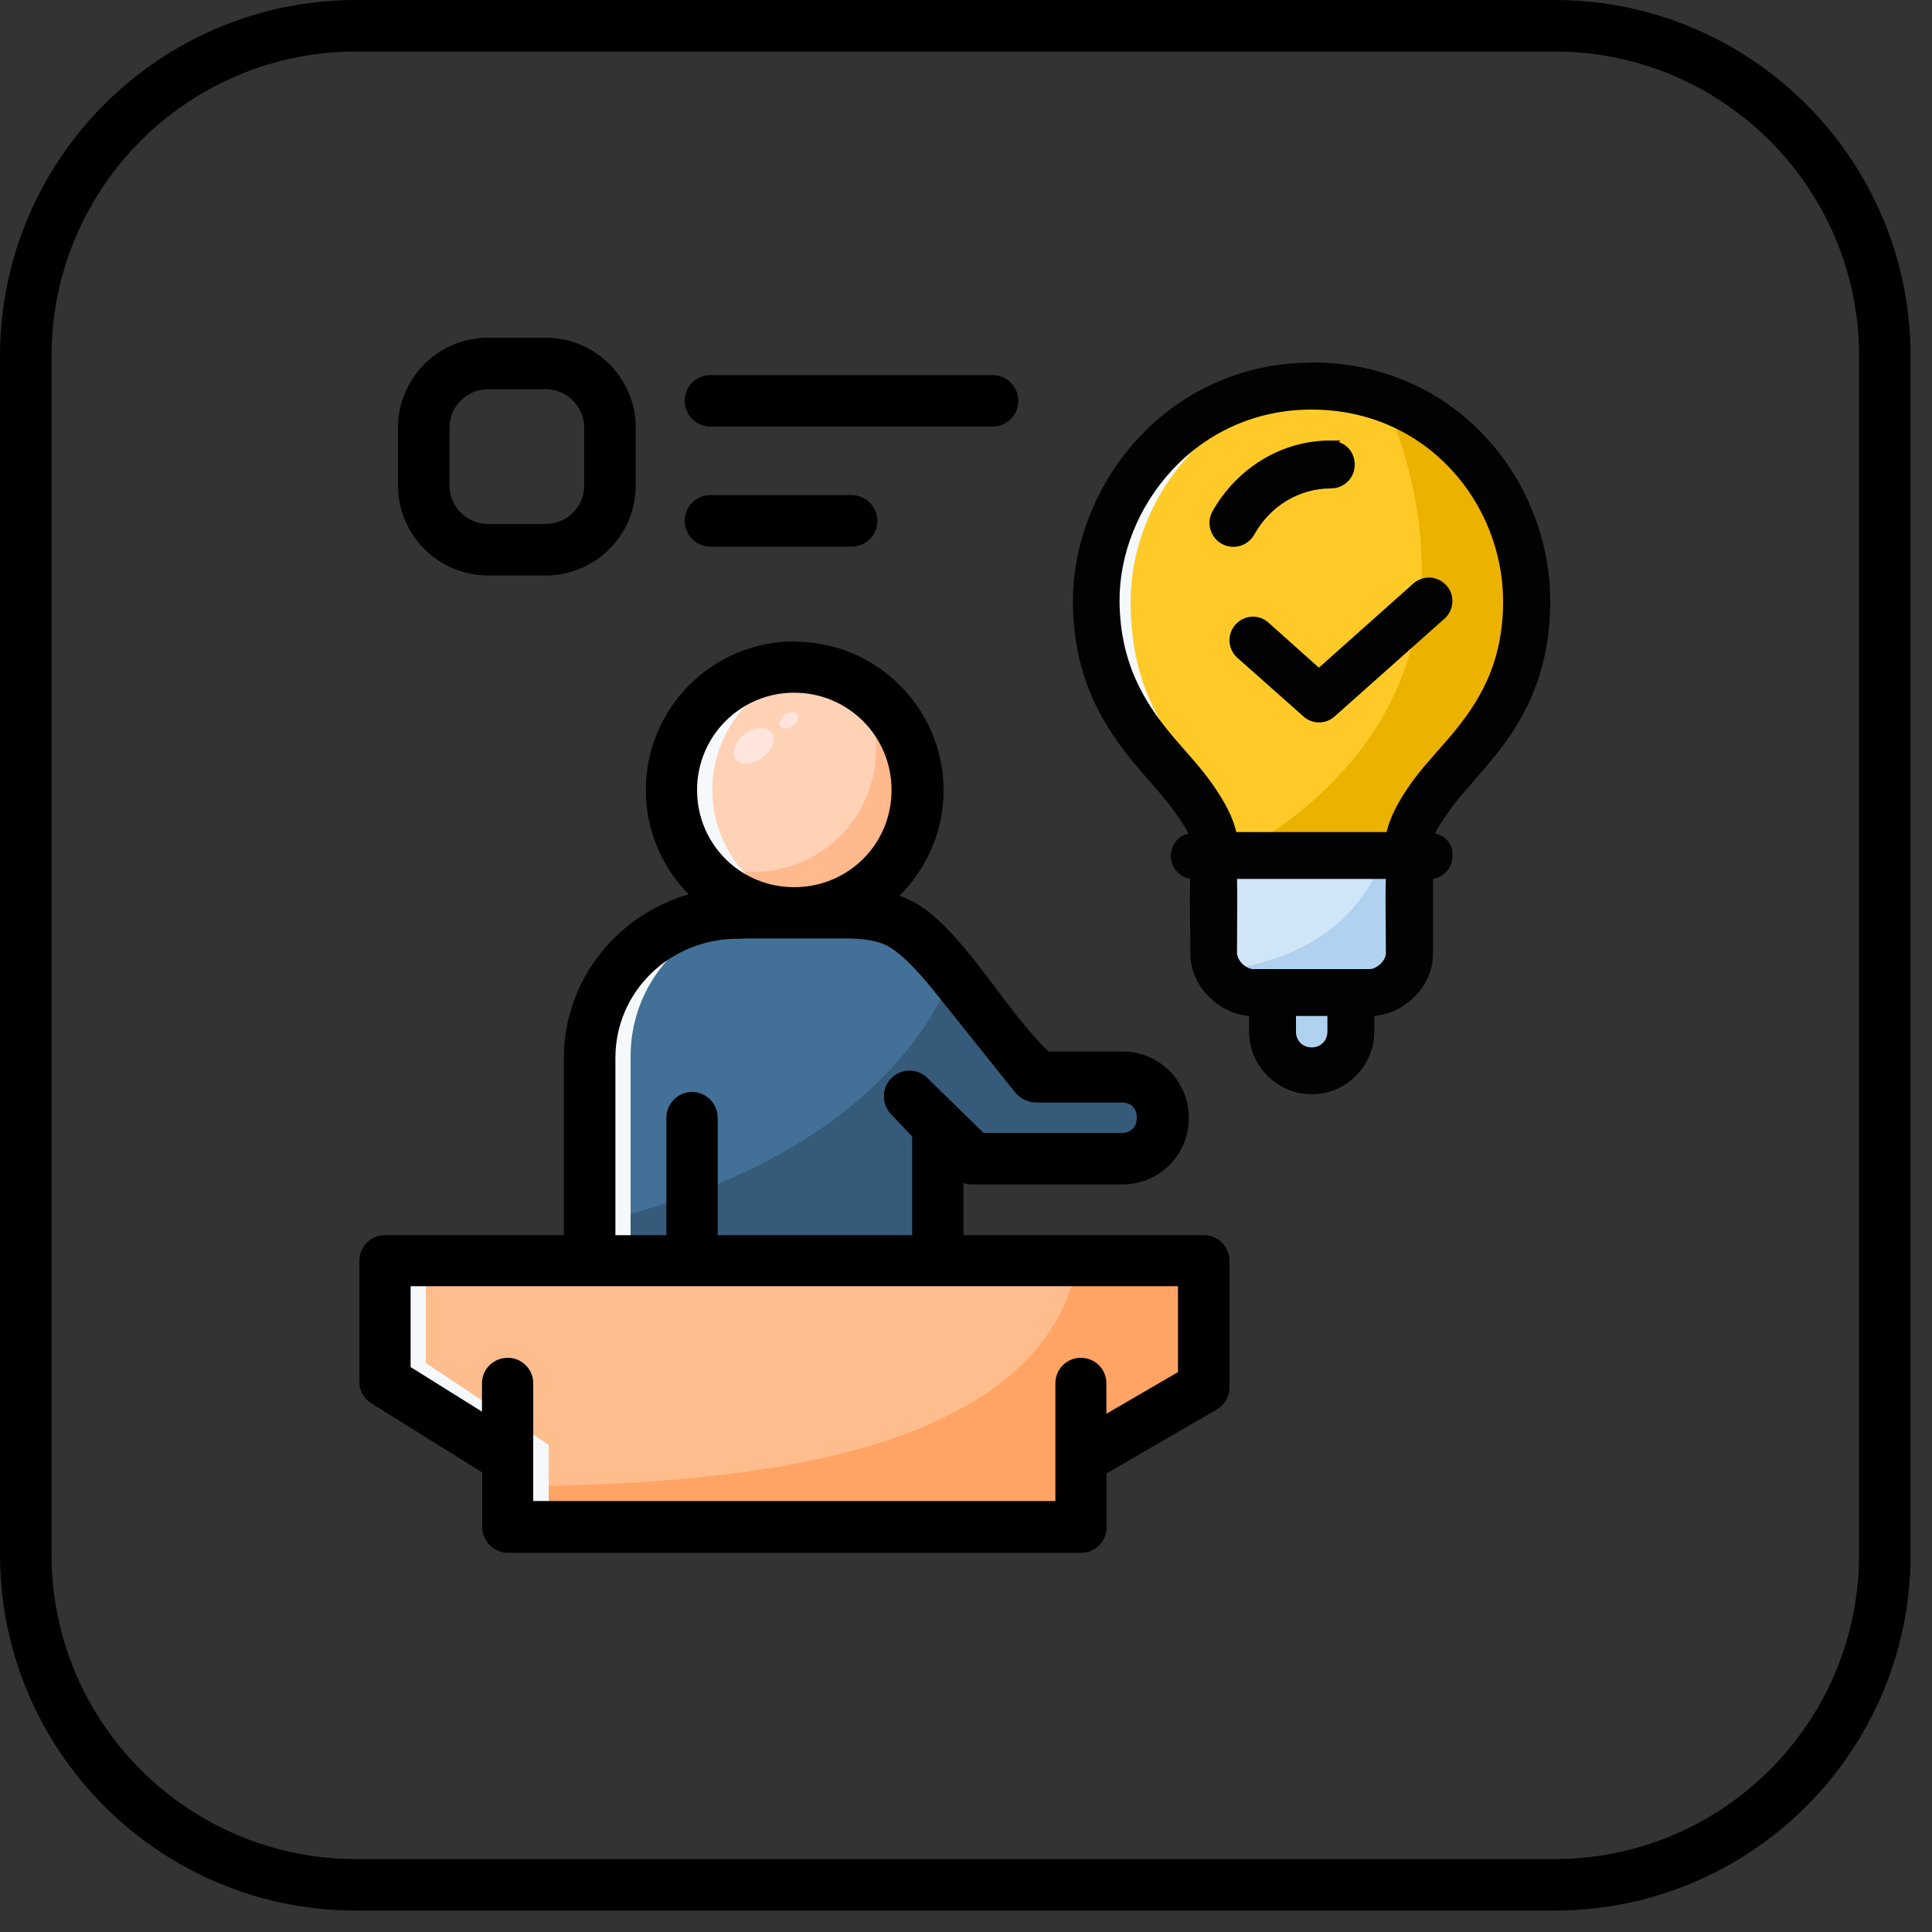
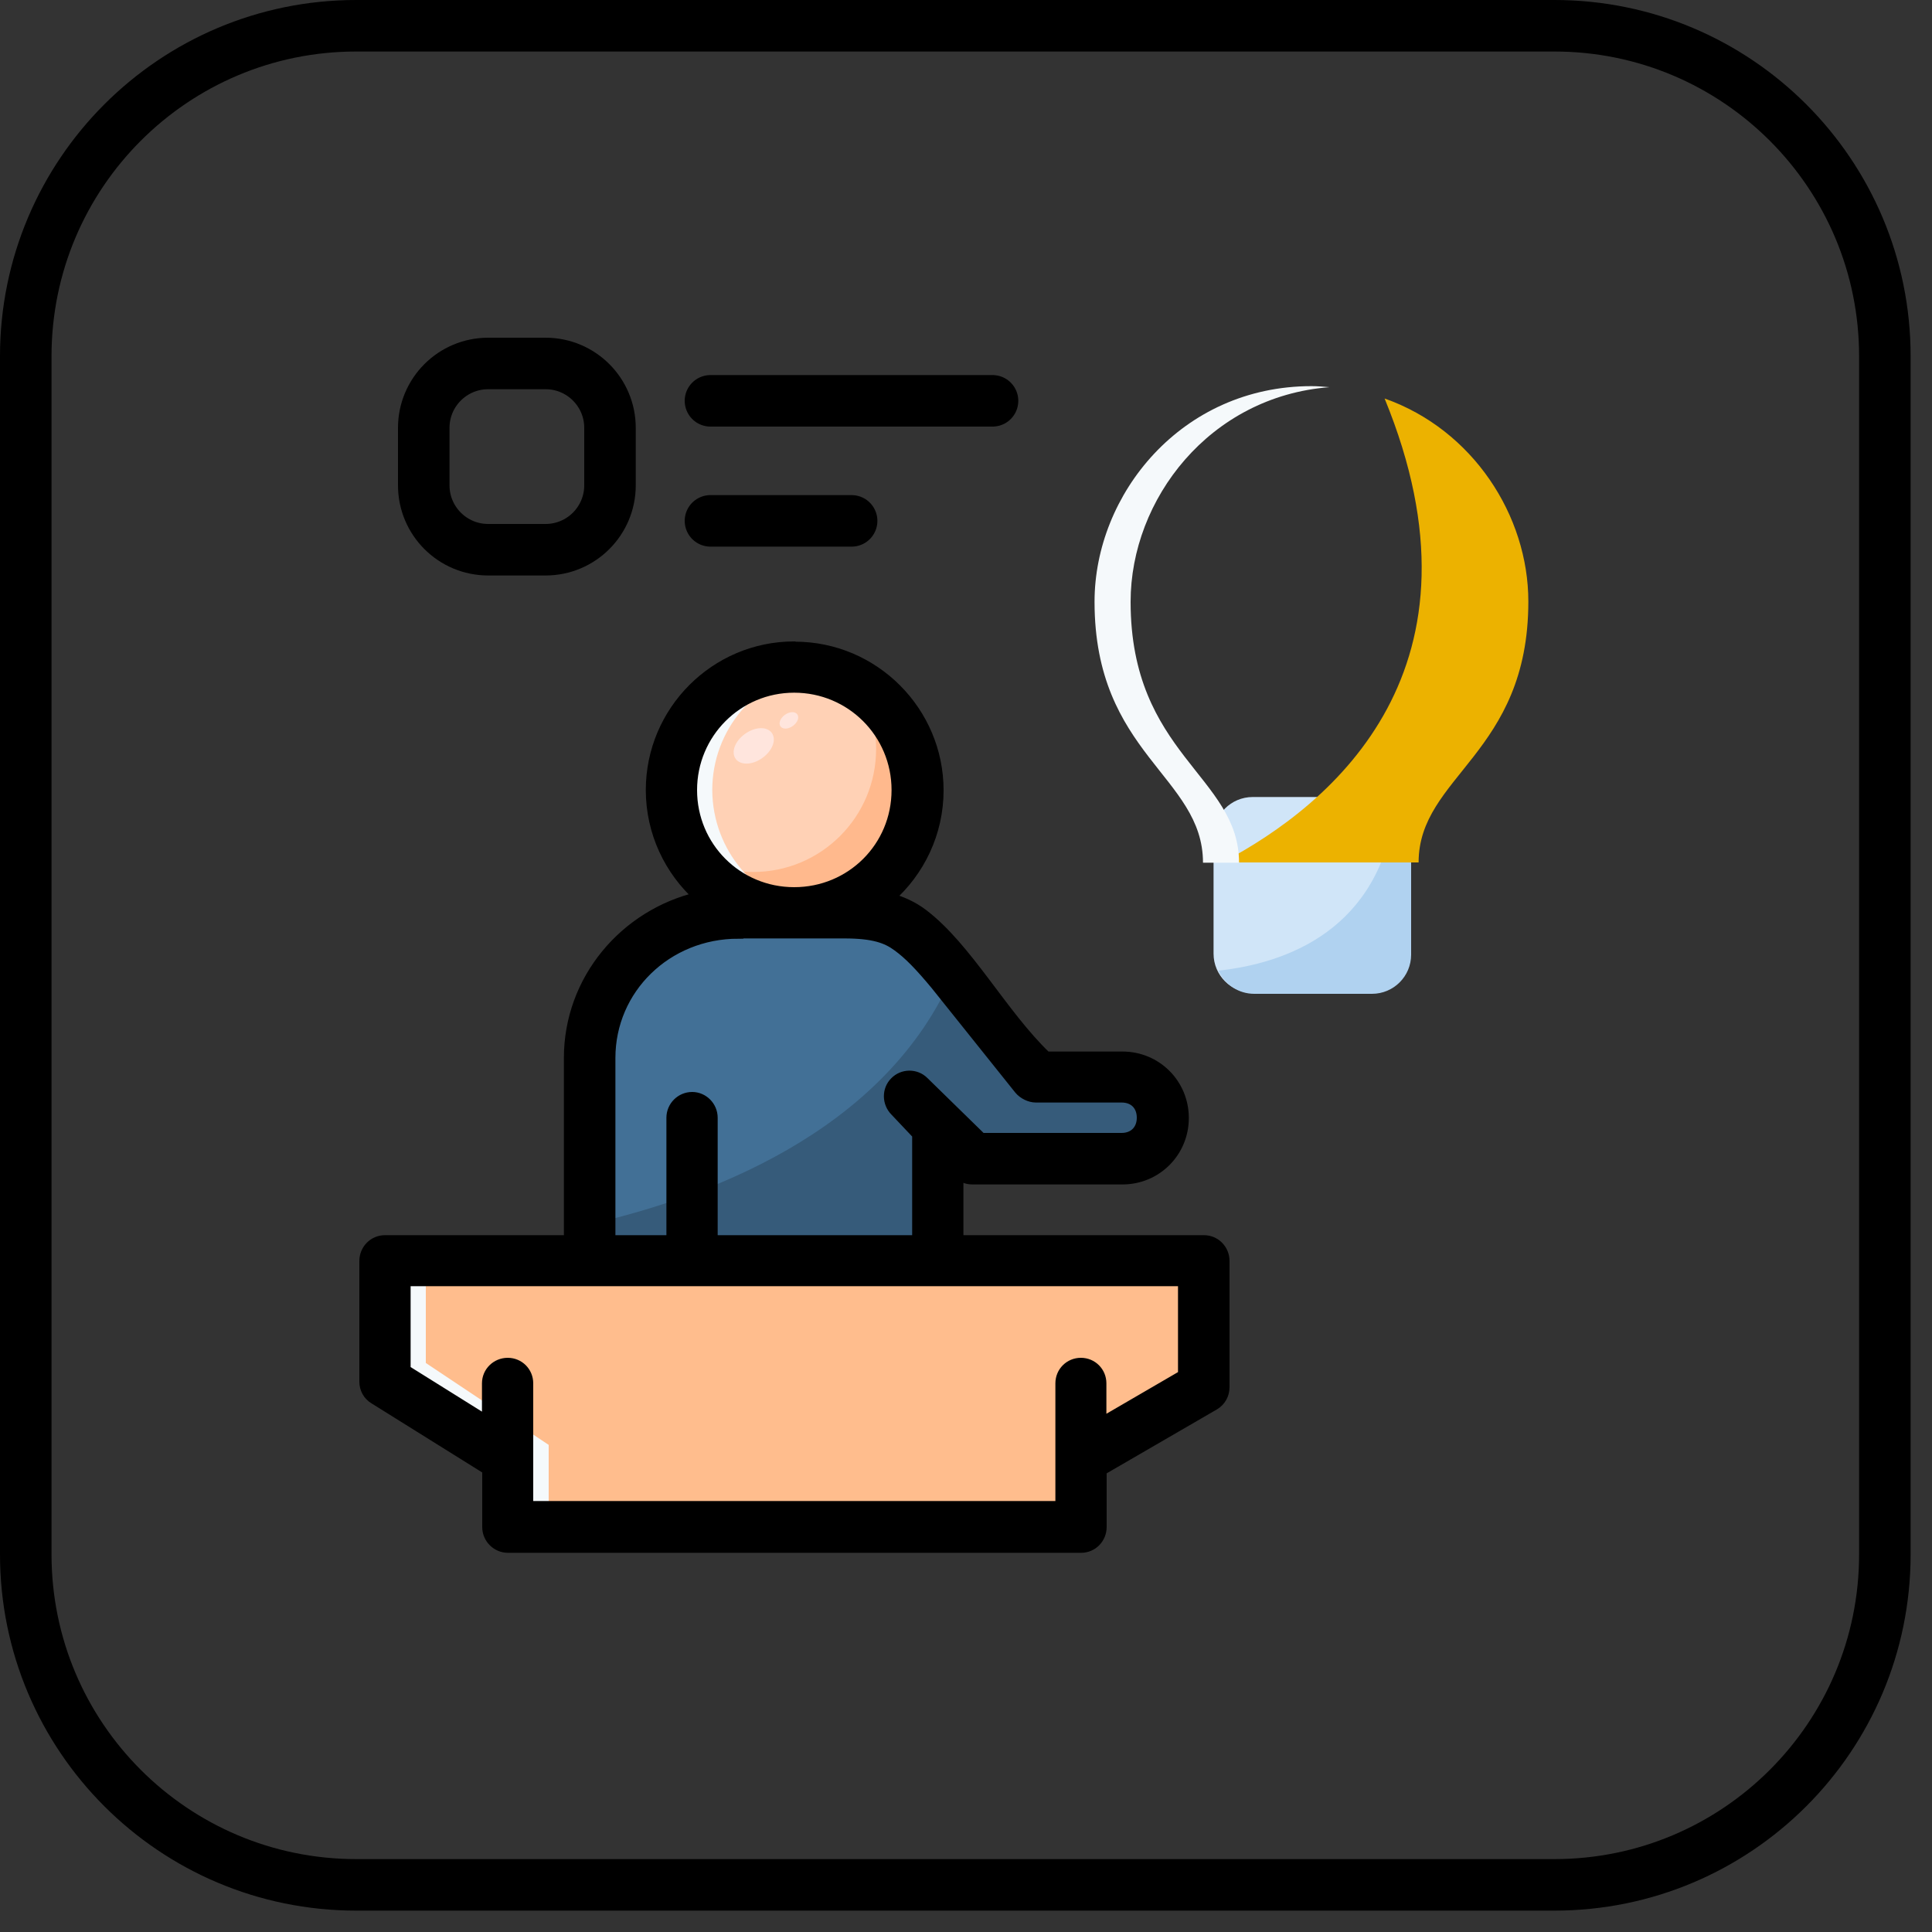
<svg xmlns="http://www.w3.org/2000/svg" width="75" height="75" viewBox="0 0 75 75" fill="none">
  <rect x="0" y="0" width="75" height="75" fill="#333333" stroke="none" />
  <g clip-path="url(#clip0_56_696)">
    <path d="M60.34 1H13.83C6.744 1 1 6.744 1 13.83V60.34C1 67.426 6.744 73.17 13.83 73.17H60.34C67.426 73.17 73.17 67.426 73.17 60.34V13.83C73.17 6.744 67.426 1 60.34 1Z" stroke="black" stroke-width="2" stroke-miterlimit="10" stroke-linecap="round" />
-     <path d="M50.9 37.02C51.74 37.02 52.42 37.7 52.42 38.54V40.06C52.42 40.9 51.74 41.58 50.9 41.58C50.06 41.58 49.38 40.9 49.38 40.06V38.54C49.38 37.7 50.06 37.02 50.9 37.02Z" fill="#B0D2F0" />
    <path d="M48.63 30.94H53.19C54.03 30.94 54.71 31.62 54.71 32.46V37.02C54.71 37.86 54.03 38.54 53.19 38.54H48.63C47.79 38.54 47.11 37.86 47.11 37.02V32.46C47.11 31.62 47.79 30.94 48.63 30.94Z" fill="#D0E5F8" />
    <path d="M54.17 31.28C53.59 36.13 49.89 37.4 47.3 37.68C47.54 38.21 48.07 38.58 48.69 38.58H53.26C54.1 38.58 54.78 37.9 54.78 37.06V32.49C54.78 31.99 54.54 31.56 54.17 31.28Z" fill="#B0D2F0" />
-     <path d="M55.07 33.49C55.07 30.13 59.34 29.28 59.34 23.36C59.34 19.19 55.97 14.99 50.92 14.99C45.87 14.99 42.5 19.19 42.5 23.36C42.5 29.28 46.71 30.12 46.71 33.49H55.08H55.07Z" fill="#FFCA28" />
    <path d="M53.75 15.47C58.03 25.89 51.82 31.18 47.45 33.48H55.07C55.07 30.12 59.33 29.27 59.33 23.35C59.33 20.02 57.18 16.68 53.75 15.47Z" fill="#ECB200" />
    <path d="M50.91 14.99C45.86 14.99 42.49 19.19 42.49 23.36C42.49 29.28 46.7 30.13 46.7 33.49H48.1C48.1 30.13 43.89 29.28 43.89 23.36C43.89 19.39 46.95 15.39 51.61 15.03C51.38 15.01 51.15 14.99 50.91 14.99Z" fill="#F5F9FB" />
-     <path d="M50.91 14.23C45.48 14.23 41.81 18.81 41.8 23.34C41.8 26.38 43.08 28.28 44.26 29.67C44.85 30.37 45.4 30.95 45.78 31.51C46 31.83 46.23 32.14 46.33 32.47C45.95 32.52 45.62 32.74 45.6 33.22C45.6 33.64 45.93 33.98 46.36 33.98C46.32 34.98 46.36 36.01 46.36 37.02C46.36 37.66 46.65 38.21 47.06 38.61C47.47 39.01 48.02 39.29 48.64 39.29V40.05C48.64 41.3 49.67 42.33 50.92 42.33C52.17 42.33 53.2 41.3 53.2 40.05V39.29C53.83 39.29 54.37 39.01 54.78 38.61C55.19 38.21 55.48 37.65 55.48 37.02C55.48 36.01 55.48 34.98 55.48 33.98C55.9 33.98 56.24 33.64 56.24 33.22C56.24 32.71 55.89 32.52 55.51 32.46C55.61 32.13 55.84 31.83 56.06 31.5C56.43 30.94 56.99 30.36 57.58 29.66C58.76 28.27 60.03 26.45 60.03 23.33C60.03 18.76 56.47 14.22 50.92 14.22L50.91 14.23ZM50.91 15.75C55.51 15.75 58.5 19.5 58.5 23.34C58.5 25.85 57.51 27.39 56.41 28.69C55.86 29.34 55.27 29.94 54.79 30.65C54.44 31.17 54.08 31.77 53.95 32.45H47.87C47.74 31.77 47.38 31.17 47.03 30.65C46.55 29.94 45.97 29.34 45.42 28.69C44.32 27.39 43.33 25.81 43.31 23.34C43.29 19.64 46.32 15.75 50.91 15.75ZM51.67 17.25C49.82 17.24 48.13 18.28 47.2 19.92C46.99 20.3 47.13 20.77 47.5 20.98C47.88 21.19 48.35 21.05 48.56 20.68C49.21 19.51 50.39 18.81 51.67 18.81C52.1 18.81 52.45 18.46 52.44 18.03C52.44 17.6 52.11 17.26 51.66 17.26L51.67 17.25ZM55.52 22.57C55.32 22.56 55.12 22.63 54.97 22.76L51.2 26.12L49.14 24.28C48.83 24 48.35 24.03 48.07 24.35C47.79 24.66 47.82 25.14 48.13 25.42L50.7 27.7C50.99 27.96 51.42 27.96 51.71 27.7L55.98 23.9C56.29 23.62 56.32 23.14 56.04 22.83C55.91 22.68 55.72 22.59 55.52 22.57ZM47.87 33.97H53.95C53.92 34.97 53.95 36 53.95 37.01C53.95 37.15 53.87 37.36 53.7 37.52C53.54 37.68 53.32 37.77 53.19 37.77H48.63C48.5 37.77 48.28 37.68 48.12 37.52C47.96 37.36 47.87 37.15 47.87 37.01C47.87 36 47.89 34.96 47.87 33.97ZM50.16 39.29H51.68V40.05C51.68 40.48 51.35 40.81 50.92 40.81C50.49 40.81 50.16 40.49 50.16 40.05V39.29Z" fill="#020202" stroke="#020202" stroke-width="0.3" stroke-miterlimit="10" />
    <path d="M21.18 14.11H18.95C17.569 14.11 16.45 15.229 16.45 16.61V18.84C16.45 20.221 17.569 21.34 18.95 21.34H21.18C22.561 21.34 23.68 20.221 23.68 18.84V16.61C23.68 15.229 22.561 14.11 21.18 14.11Z" stroke="black" stroke-width="2" stroke-miterlimit="10" stroke-linecap="round" />
    <path d="M27.58 15.56H38.53" stroke="black" stroke-width="2" stroke-miterlimit="10" stroke-linecap="round" />
    <path d="M27.58 20.22H33.06" stroke="black" stroke-width="2" stroke-miterlimit="10" stroke-linecap="round" />
    <path d="M35.6 30.67C35.6 33.3 33.47 35.44 30.83 35.44C28.19 35.44 26.06 33.31 26.06 30.67C26.06 28.03 28.19 25.9 30.83 25.9C33.47 25.9 35.6 28.03 35.6 30.67Z" fill="#FFD1B5" />
    <path d="M33.31 26.61C33.77 27.36 34.01 28.21 34.01 29.08C34.01 31.71 31.88 33.85 29.24 33.85C28.36 33.85 27.51 33.6 26.76 33.15C27.62 34.57 29.17 35.44 30.83 35.44C33.46 35.44 35.6 33.31 35.6 30.67C35.6 29.01 34.73 27.47 33.31 26.61Z" fill="#FFB98D" />
    <path d="M30.83 25.9C28.2 25.9 26.06 28.03 26.06 30.67C26.06 33.3 28.19 35.44 30.83 35.44C31.1 35.44 31.37 35.42 31.64 35.37C29.34 34.99 27.66 33 27.65 30.67C27.65 28.35 29.32 26.37 31.61 25.97C31.35 25.93 31.09 25.9 30.83 25.9Z" fill="#F5F9FB" />
    <path d="M36.39 43.38L37.98 44.97H43.54C44.42 44.97 45.13 44.26 45.13 43.38C45.13 42.5 44.42 41.79 43.54 41.79H40.36L37.18 37.82C36.02 36.37 35.59 35.44 33.21 35.44H28.44C25.36 35.44 22.88 37.92 22.88 41V49.74H36.38V43.38H36.39Z" fill="#427096" />
    <path d="M37.06 37.67C34.39 44.07 27.13 46.56 22.88 47.53V49.74H36.38V43.38L37.97 44.97H43.53C44.41 44.97 45.12 44.26 45.12 43.38C45.12 42.5 44.41 41.79 43.53 41.79H40.35L37.17 37.82C37.12 37.76 37.09 37.72 37.05 37.67H37.06Z" fill="#365B7A" />
-     <path d="M28.45 35.44C25.37 35.44 22.89 37.92 22.89 41V49.74H24.48V41C24.48 37.92 26.96 35.44 30.04 35.44H28.45Z" fill="#F5F9FB" />
    <path d="M29.6 29.42C29.22 29.7 28.75 29.72 28.56 29.46C28.37 29.2 28.53 28.77 28.92 28.49C29.31 28.21 29.77 28.19 29.96 28.45C30.15 28.71 29.99 29.14 29.6 29.42Z" fill="#FFE5DD" />
    <path d="M30.78 28.18C30.6 28.31 30.39 28.32 30.3 28.2C30.21 28.08 30.29 27.88 30.47 27.75C30.65 27.62 30.86 27.61 30.95 27.73C31.04 27.85 30.96 28.05 30.78 28.18Z" fill="#FFE5DD" />
    <path d="M14.94 48.94V53.71L19.71 56.89V59.27H41.95V56.89L46.72 53.71V48.94H14.94Z" fill="#FFBD8D" />
-     <path d="M41.85 48.94C40.34 57.15 26.77 57.57 20.51 57.7V59.27H41.96V56.89L46.73 53.71V48.94H41.86H41.85Z" fill="#FFA465" />
    <path d="M14.94 48.94V53.71L19.71 56.89V59.27H21.3V56.09L16.53 52.91V48.94H14.94Z" fill="#F5F9FB" />
    <path d="M30.83 25.1C27.77 25.1 25.27 27.6 25.27 30.67C25.27 32.31 25.99 33.8 27.13 34.82C24.25 35.49 22.09 38.03 22.09 41.07V48.15H14.94C14.5 48.15 14.15 48.51 14.15 48.95V53.64C14.15 53.91 14.29 54.17 14.53 54.31L18.92 57.05V59.28C18.92 59.72 19.28 60.08 19.72 60.08H41.97C42.41 60.08 42.76 59.72 42.76 59.28V57.08L47.14 54.54C47.38 54.4 47.53 54.14 47.53 53.85V48.95C47.53 48.51 47.18 48.15 46.74 48.15H37.2V45.51C37.4 45.77 37.6 45.78 37.8 45.78H43.57C44.9 45.78 45.95 44.72 45.95 43.4C45.95 42.08 44.9 41.02 43.57 41.02H40.62C38.91 39.39 37.55 36.78 35.81 35.47C35.45 35.2 35.03 35 34.53 34.86C35.69 33.84 36.43 32.34 36.43 30.68C36.43 27.62 33.93 25.11 30.86 25.11L30.83 25.1ZM30.83 26.69C33.03 26.69 34.81 28.46 34.81 30.67C34.81 32.88 33.04 34.64 30.83 34.64C28.62 34.64 26.86 32.87 26.86 30.67C26.86 28.47 28.63 26.69 30.83 26.69ZM28.66 36.23H32.78C33.91 36.23 34.42 36.42 34.84 36.73C35.27 37.04 35.7 37.48 36.33 38.24L39.57 42.29C39.72 42.47 39.98 42.6 40.21 42.6H43.54C44.04 42.6 44.33 42.93 44.33 43.39C44.33 43.85 44.03 44.18 43.54 44.18H38.1L35.86 41.99C35.55 41.68 35.04 41.69 34.74 42C34.43 42.31 34.44 42.82 34.75 43.13L35.61 44.04V48.15H27.66V43.39C27.66 42.95 27.3 42.59 26.87 42.59C26.43 42.59 26.07 42.95 26.07 43.39V48.15H23.69V41.07C23.69 38.39 25.88 36.24 28.66 36.24V36.23ZM15.74 49.73H45.93V53.38L42.75 55.23V53.7C42.75 53.26 42.4 52.91 41.96 52.91C41.52 52.91 41.17 53.26 41.17 53.7V58.47H20.5V53.7C20.5 53.26 20.15 52.91 19.71 52.91C19.27 52.91 18.91 53.26 18.91 53.7V55.16L15.74 53.18V49.72V49.73Z" fill="black" stroke="black" stroke-width="0.4" stroke-miterlimit="10" />
  </g>
  <defs>
    <clipPath id="clip0_56_696">
      <rect width="74.17" height="74.17" fill="white" />
    </clipPath>
  </defs>
</svg>